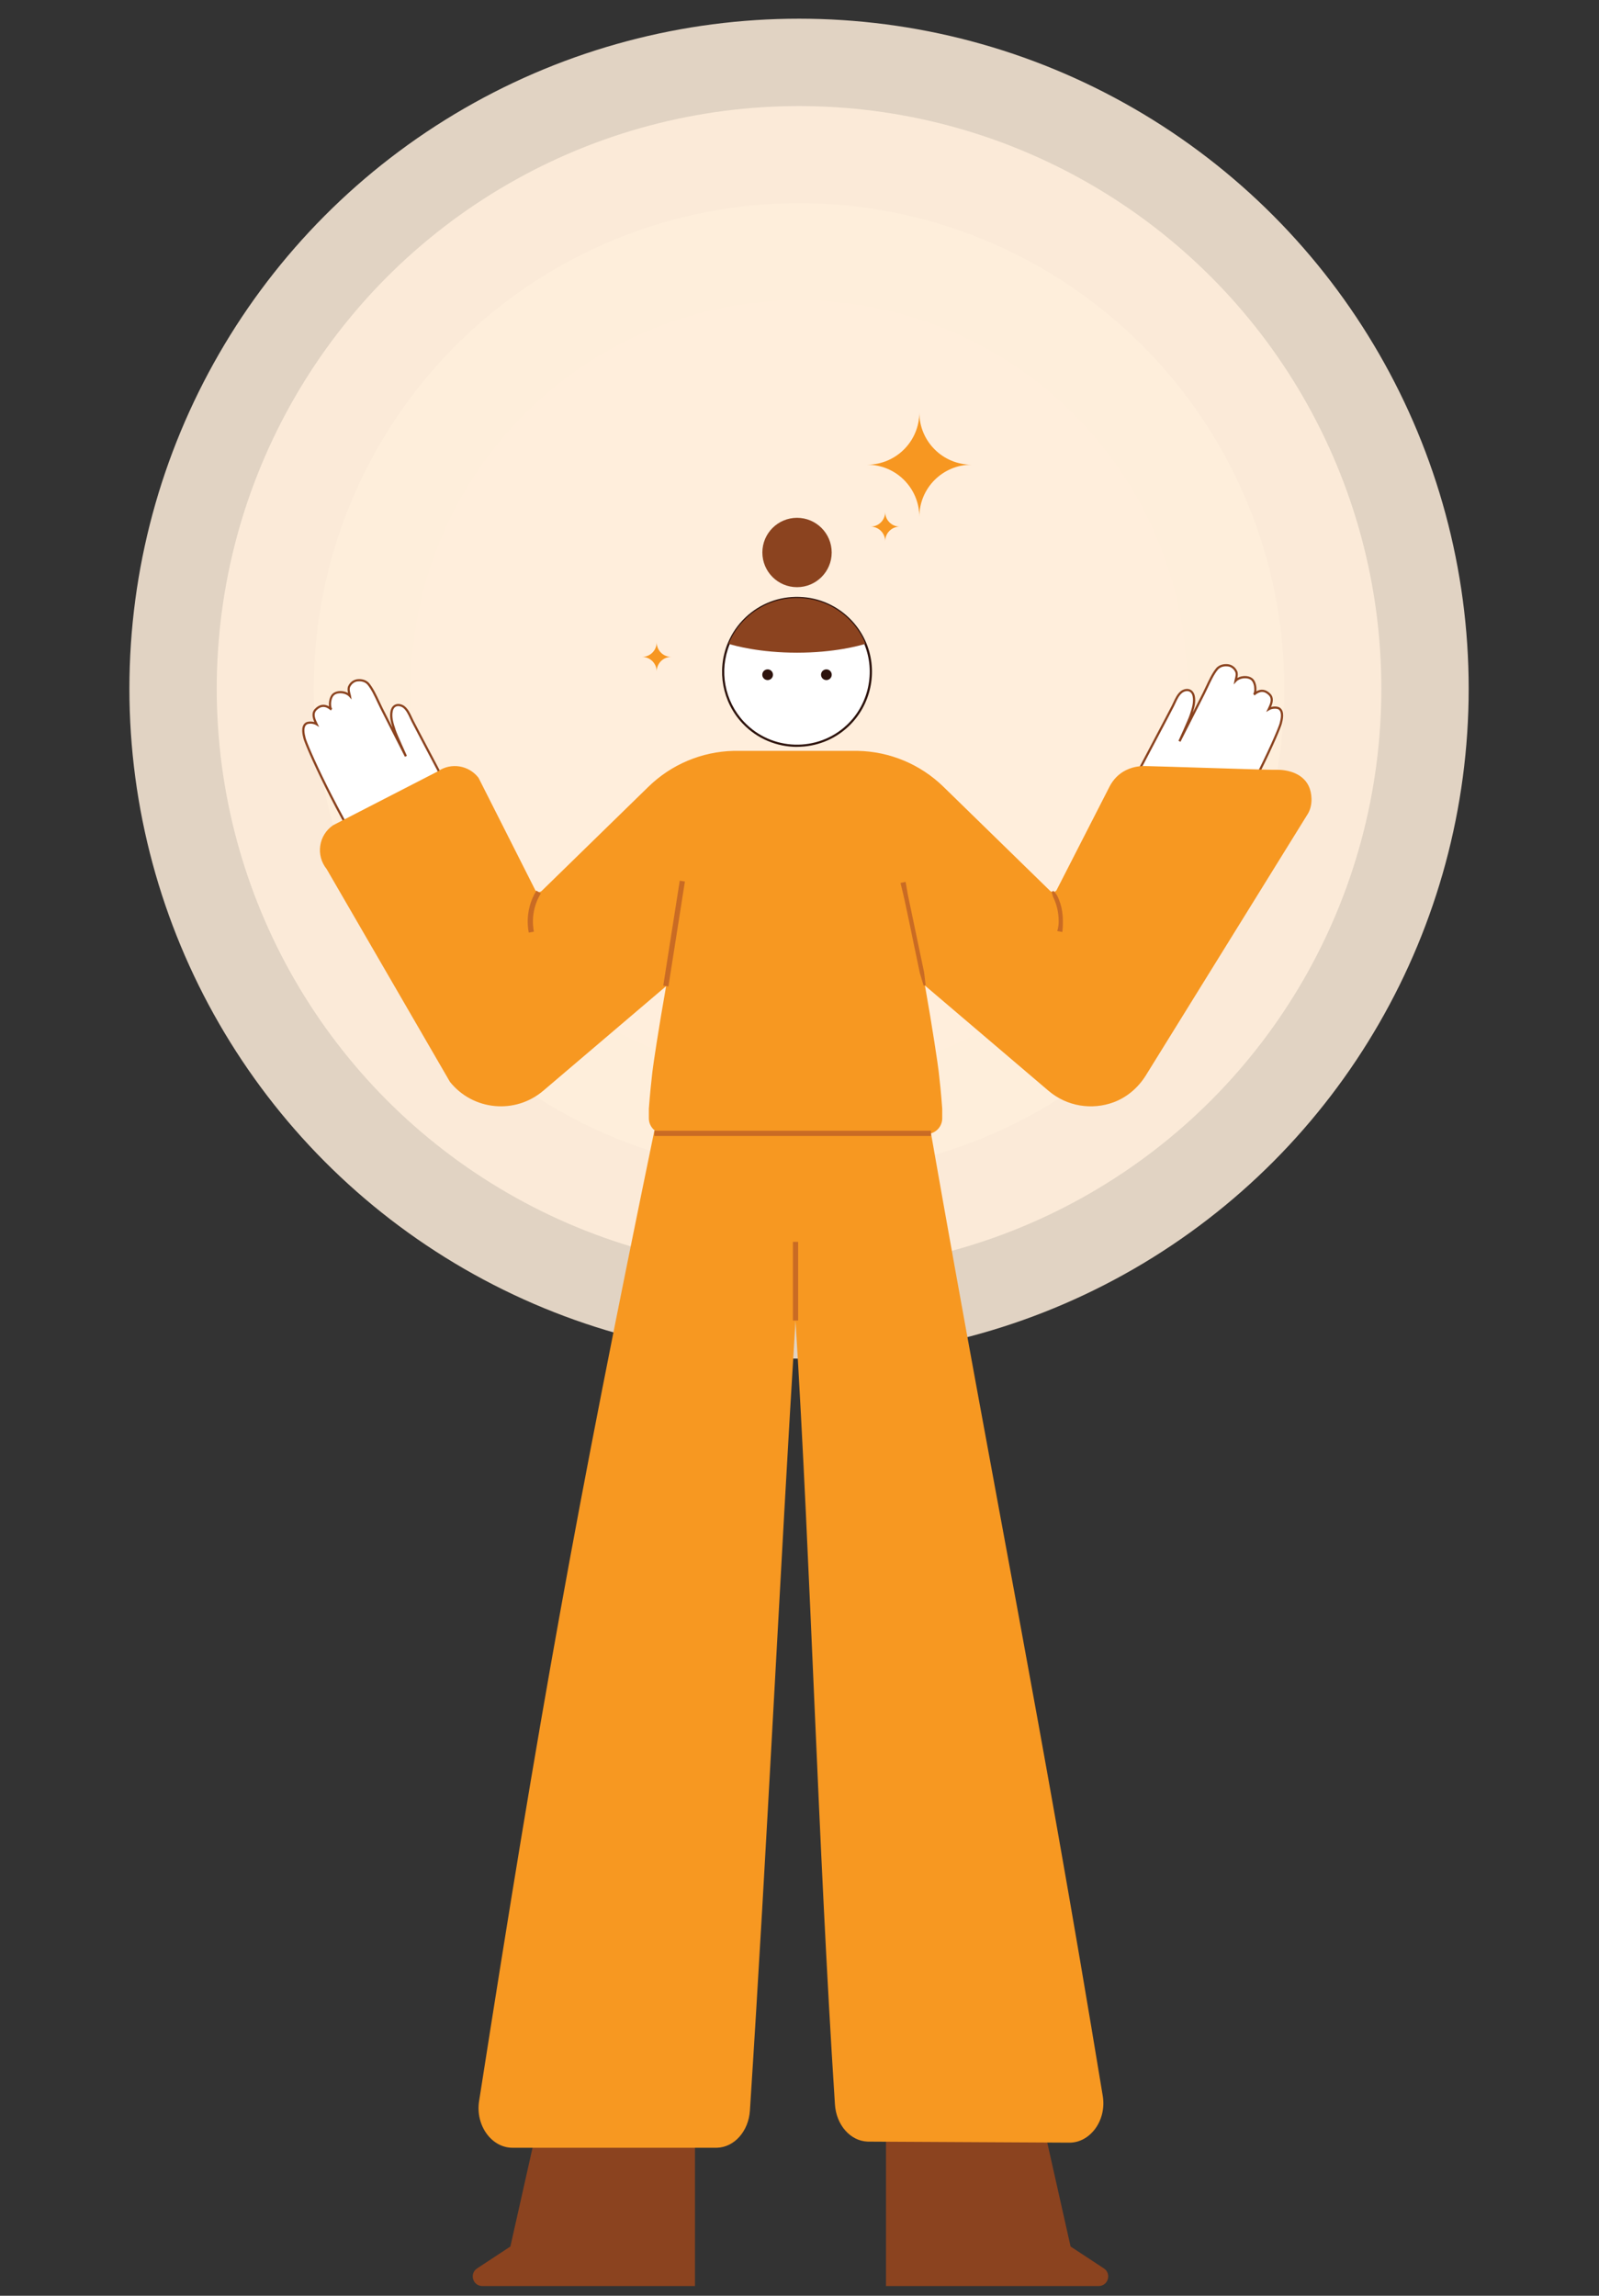
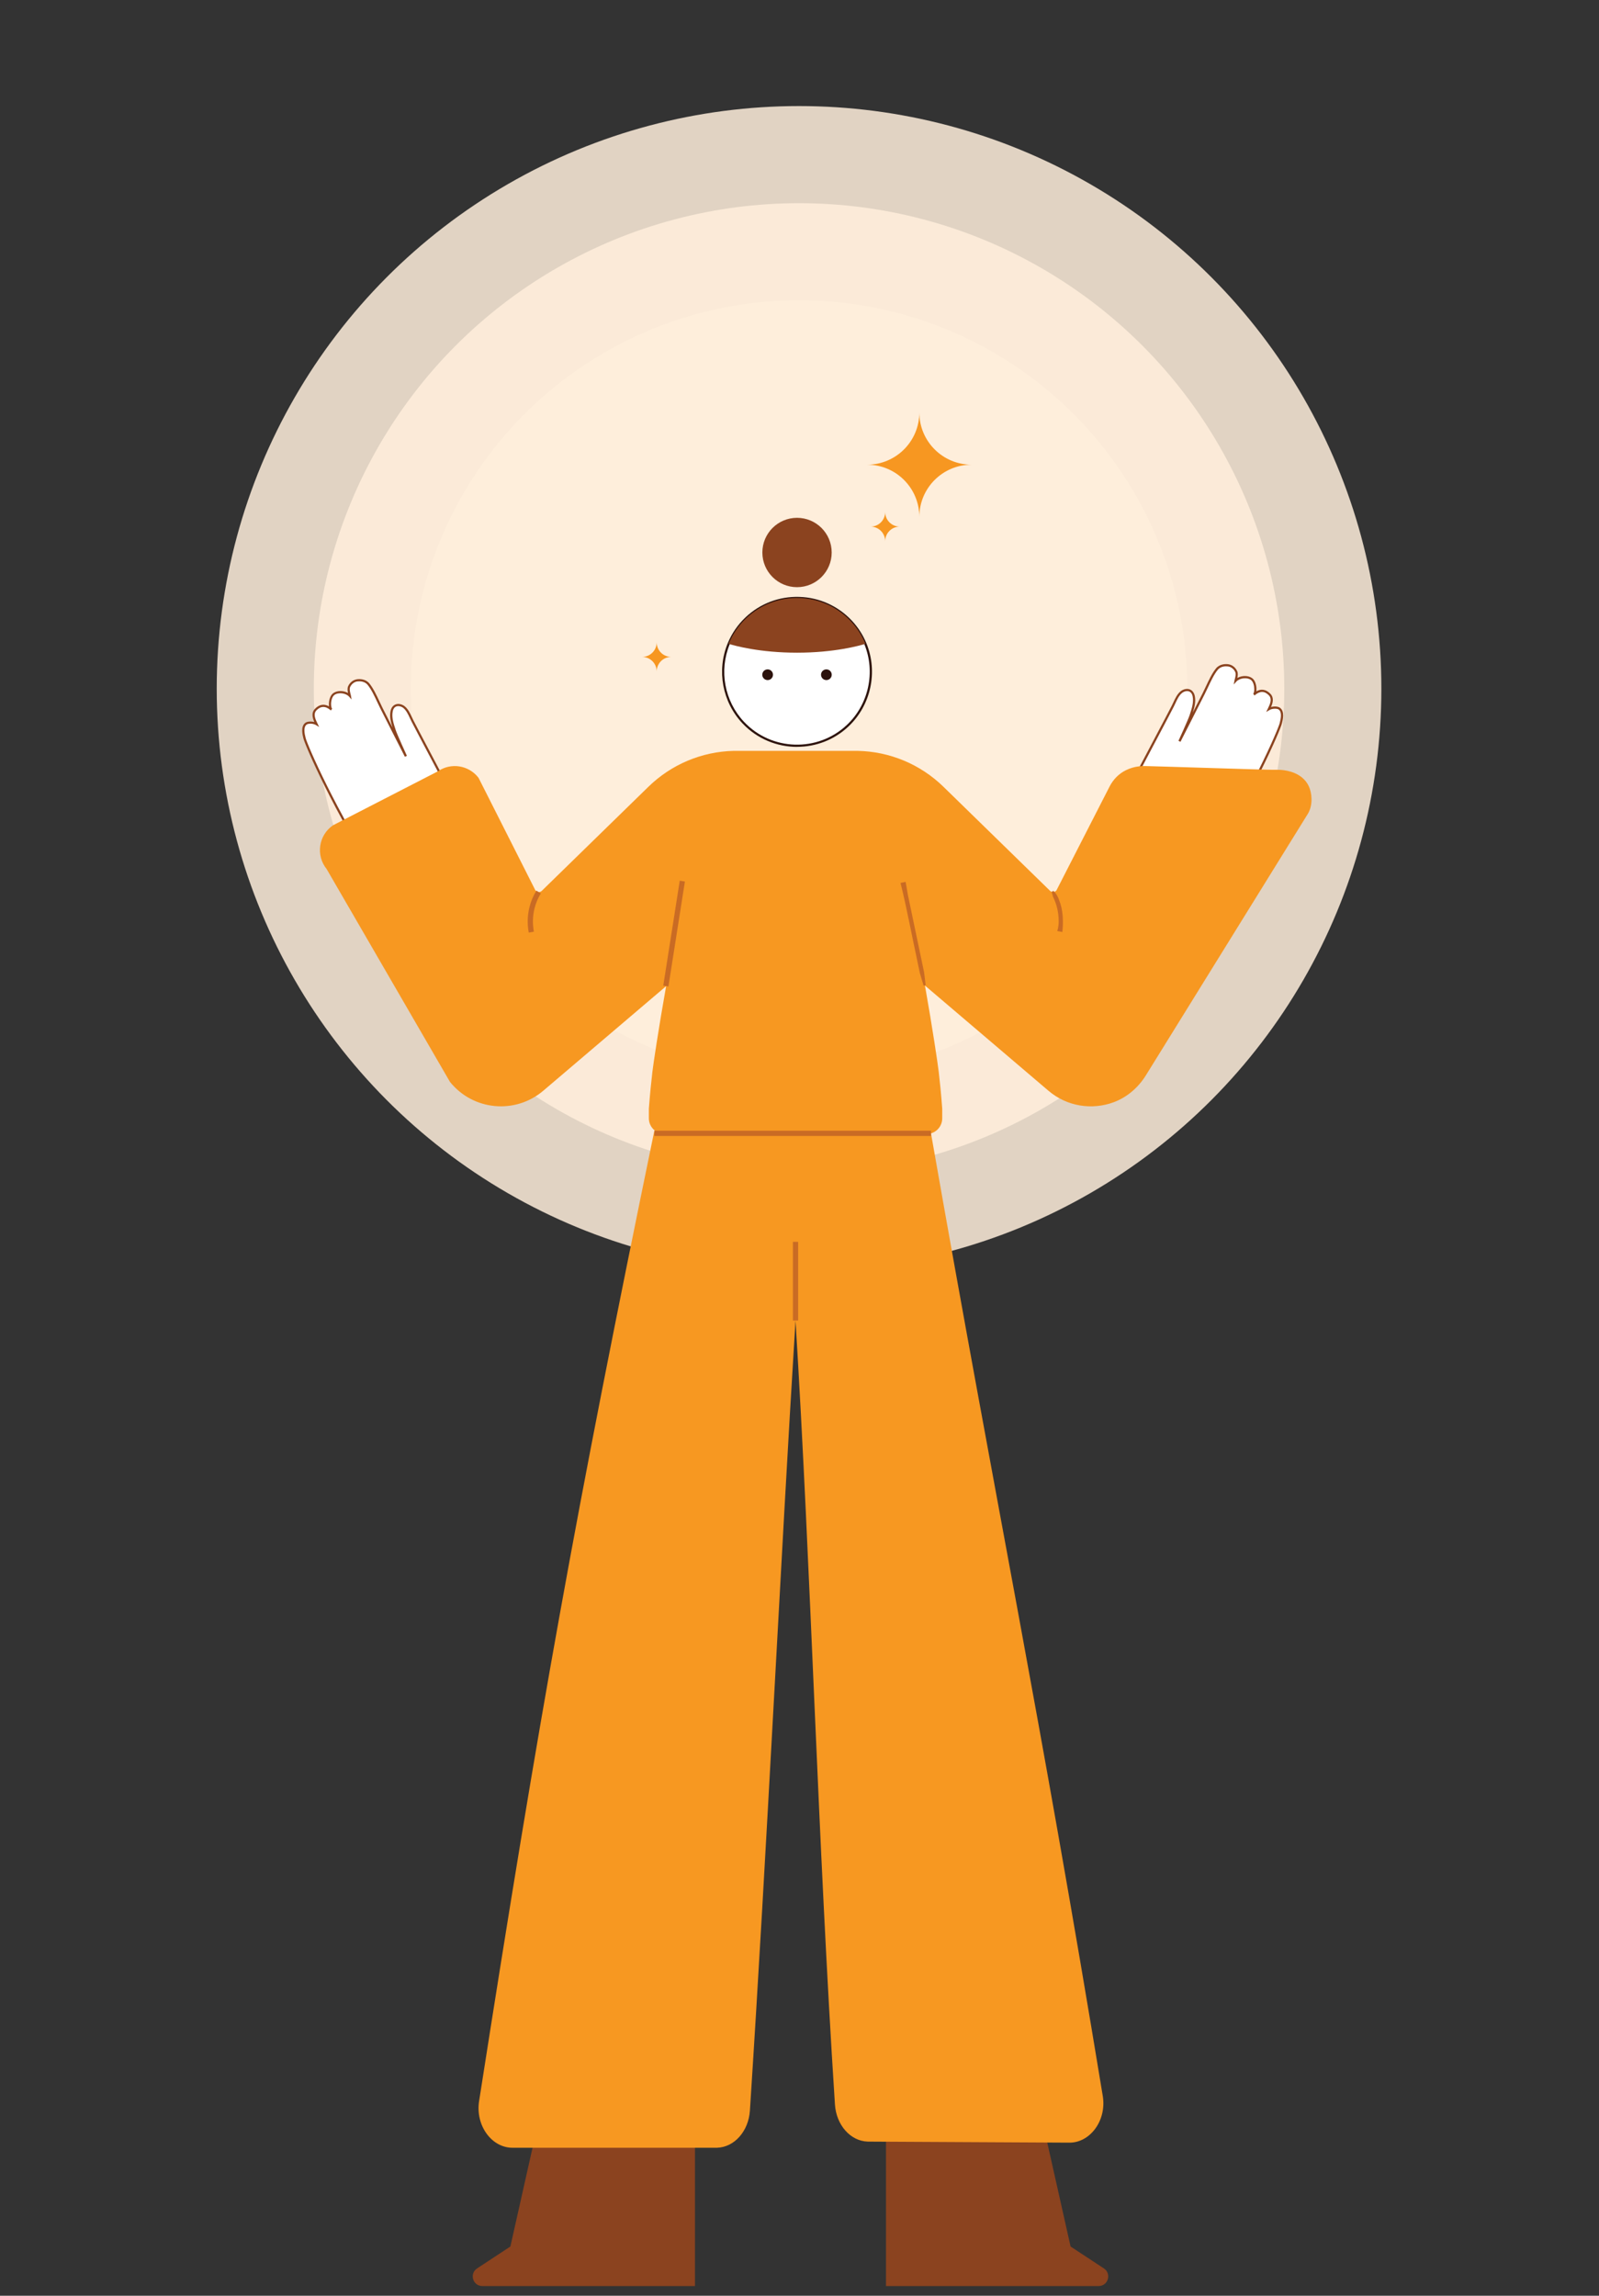
<svg xmlns="http://www.w3.org/2000/svg" viewBox="0 0 349.2 501.12">
  <rect x="0" y="0" width="349.2" height="501.12" fill="#333333" stroke="none" />
  <defs>
    <style>.cls-1{fill:#8b431f;}.cls-2{fill:#fff;}.cls-3{fill:#ffeedc;mix-blend-mode:multiply;opacity:.85;}.cls-4{fill:#f79721;}.cls-5{isolation:isolate;}.cls-6{fill:#2d130d;}.cls-7{fill:#c96b24;}.cls-8{fill:#f79821;}</style>
  </defs>
  <g class="cls-5">
    <g id="Layer_2">
      <circle class="cls-3" cx="174.5" cy="150.32" r="84.78" />
      <circle class="cls-3" cx="174.5" cy="150.32" r="105.97" />
      <circle class="cls-3" cx="174.5" cy="150.32" r="127.17" />
-       <circle class="cls-3" cx="174.5" cy="150.32" r="146.24" />
      <path class="cls-2" d="M83.59,193.45c-10.78-16.87-16.68-30.74-17.07-32.27-.24-.95-.59-2.51.28-3.19.5-.39,1.71-.3,2.33.08-.38-.8-1.14-2.2-.16-3.2,1.71-1.74,3.28-.09,3.44.02-.54-.4-.47-2.65.48-3.37s2.69-.54,3.52.37c0,0,0,0,0,0-.04-.23-.46-1.35-.17-2.02.32-.71.98-1.27,1.77-1.37.68-.09,1.77-.01,2.45.82,1.14,1.39,2.07,3.75,2.86,5.31,1.12,2.2,2.23,4.4,3.35,6.6.65,1.29,1.32,2.57,1.96,3.86,0-.01-2.11-4.59-2.46-5.66-.44-1.35-.95-2.79-.65-4.23.09-.41.29-.81.62-1.06.61-.45,1.51-.26,2.09.22.89.74,1.33,2.03,1.86,3.05.48.92.96,1.84,1.44,2.76,1.5,2.85,3,5.69,4.5,8.53.83,1.57,1.66,3.14,2.49,4.71.25.48,2.91,5.11,2.77,5.23,0,0-17.71,14.8-17.71,14.8Z" />
      <path class="cls-1" d="M83.54,193.81l-.15-.23c-10.69-16.72-16.69-30.75-17.11-32.34-.2-.78-.68-2.62.37-3.44.44-.35,1.31-.37,2-.19-.38-.85-.74-2.01.15-2.91.93-.95,1.99-1.12,3.06-.51-.03-.18-.03-.35-.03-.46,0-.78.23-1.88.91-2.4.85-.64,2.28-.63,3.26-.06-.1-.46-.17-1.04.03-1.48.37-.83,1.12-1.41,1.96-1.52.53-.07,1.83-.11,2.67.91.86,1.05,1.59,2.61,2.24,4,.23.49.44.95.65,1.36l2.18,4.29c-.38-1.19-.7-2.41-.43-3.67.11-.52.36-.95.72-1.2.74-.54,1.76-.29,2.39.23.72.6,1.15,1.5,1.55,2.37.12.26.24.51.36.75.48.92.96,1.84,1.44,2.76,1.49,2.85,3,5.69,4.5,8.53l2.49,4.71c.05.1.22.39.44.79,2.53,4.51,2.48,4.56,2.27,4.73h0s-.34.29-17.71,14.8l-.21.18ZM67.78,157.97c-.34,0-.66.07-.83.2-.71.55-.48,1.86-.2,2.94.41,1.57,6.33,15.4,16.9,31.97,1.9-1.59,15.99-13.36,17.39-14.53-.24-.61-1.7-3.2-2.27-4.22-.23-.4-.39-.7-.45-.8l-2.49-4.71c-1.5-2.84-3.01-5.68-4.5-8.53-.48-.92-.97-1.84-1.44-2.76-.13-.24-.25-.5-.37-.77-.38-.82-.78-1.67-1.42-2.21-.48-.39-1.27-.6-1.8-.22-.26.19-.45.51-.53.91-.28,1.31.16,2.63.58,3.91l.06.19c.34,1.05,2.43,5.59,2.45,5.64l-.44.21c-.43-.86-.87-1.72-1.31-2.58-.22-.42-.43-.85-.65-1.27l-3.35-6.6c-.21-.41-.43-.88-.66-1.37-.63-1.36-1.35-2.89-2.17-3.89-.69-.84-1.79-.79-2.24-.74-.66.08-1.28.57-1.58,1.23-.2.46.02,1.26.12,1.64.03.11.05.19.06.24l.14.83-.56-.63c-.73-.8-2.37-.98-3.2-.35-.5.38-.73,1.28-.72,2.01,0,.51.11.85.22.96l.02.02-.29.39s0,0,0,0c-.02-.01-.03-.03-.05-.04,0,0-.02-.01-.02-.02-1.08-.95-2.11-.94-3.05.01-.81.82-.23,2.01.15,2.79l.42.87-.7-.43c-.32-.19-.79-.3-1.22-.3Z" />
      <path class="cls-2" d="M262.63,190.16c10.78-16.87,16.68-30.74,17.07-32.27.24-.95.59-2.51-.28-3.19-.5-.39-1.71-.3-2.33.08.38-.8,1.14-2.2.16-3.2-1.71-1.74-3.28-.09-3.44.02.54-.4.47-2.65-.48-3.37s-2.69-.54-3.52.37c0,0,0,0,0,0,.04-.23.46-1.35.17-2.02-.32-.71-.98-1.27-1.77-1.37-.68-.09-1.77-.01-2.45.82-1.14,1.39-2.07,3.75-2.86,5.31-1.12,2.2-2.23,4.4-3.35,6.6-.65,1.29-1.32,2.57-1.96,3.86,0-.01,2.11-4.59,2.46-5.66.44-1.35.95-2.79.65-4.23-.09-.41-.29-.81-.62-1.06-.61-.45-1.51-.26-2.09.22-.89.74-1.33,2.03-1.86,3.05-.48.92-.96,1.84-1.44,2.76-1.5,2.85-3,5.69-4.5,8.53-.83,1.57-1.66,3.14-2.49,4.71-.25.48-2.91,5.11-2.77,5.23,0,0,17.71,14.8,17.71,14.8Z" />
      <path class="cls-1" d="M262.47,190.35c-17.36-14.51-17.71-14.8-17.71-14.8h0c-.21-.18-.26-.22,2.27-4.73.22-.4.39-.69.44-.79l2.49-4.71c1.5-2.84,3.01-5.68,4.5-8.53.48-.92.96-1.84,1.44-2.76.12-.24.24-.49.36-.75.41-.87.83-1.77,1.55-2.37.63-.52,1.65-.77,2.39-.23.35.26.61.69.72,1.2.27,1.26-.05,2.48-.43,3.67l2.18-4.29c.21-.41.42-.87.65-1.36.65-1.38,1.38-2.95,2.24-4,.84-1.02,2.15-.98,2.67-.91.84.11,1.59.69,1.96,1.52.2.44.13,1.01.03,1.48.98-.57,2.41-.59,3.26.06.68.51.92,1.61.91,2.4,0,.11,0,.28-.03.46,1.06-.61,2.13-.44,3.06.51.88.9.53,2.06.15,2.91.69-.19,1.55-.16,2,.19,1.05.82.57,2.66.37,3.44-.41,1.59-6.42,15.62-17.11,32.34l-.15.23-.21-.18ZM277.22,154.99l-.7.43.42-.87c.38-.78.95-1.97.15-2.79-.94-.96-1.96-.96-3.05-.01,0,0-.02.02-.02.02-.02.01-.03.03-.05.04,0,0,0,0,0,0l-.29-.39.02-.02c.11-.11.22-.44.22-.96,0-.73-.22-1.63-.72-2.01-.83-.63-2.47-.45-3.2.35l-.56.63.14-.83s.03-.13.06-.24c.11-.38.33-1.18.12-1.64-.29-.66-.91-1.15-1.58-1.23-.44-.06-1.55-.1-2.24.74-.82,1-1.54,2.54-2.17,3.89-.23.49-.45.96-.66,1.37l-3.35,6.6c-.22.42-.43.85-.65,1.27-.44.86-.88,1.72-1.31,2.58l-.44-.21s2.11-4.59,2.45-5.64l.06-.19c.42-1.28.85-2.6.58-3.91-.08-.4-.27-.73-.53-.91-.53-.39-1.32-.18-1.8.22-.64.53-1.04,1.38-1.42,2.21-.12.26-.24.52-.37.77-.48.92-.96,1.84-1.44,2.76-1.49,2.85-3,5.69-4.5,8.53l-2.49,4.71c-.05.1-.22.4-.45.8-.57,1.02-2.03,3.61-2.27,4.22,1.4,1.17,15.49,12.94,17.39,14.53,10.56-16.57,16.49-30.4,16.9-31.97.28-1.08.51-2.39-.2-2.94-.17-.14-.49-.2-.83-.2-.43,0-.91.1-1.22.3Z" />
      <path class="cls-8" d="M285.62,177.62s-.05.09-.06.11l-35.3,56.97c-1.66,2.68-4.12,4.82-7.08,5.91-4.68,1.72-10.13.95-14.21-2.52l-26.97-22.96c1.67,9.4,2.82,17.23,3,18.78.24,2.04.53,4.81.77,8.11v2.04c.02,1.57-1.01,2.9-2.44,3.33-.31.09-.64.14-.98.14l-28.6.13-28.61-.13c-.84,0-1.61-.31-2.21-.81-.76-.64-1.24-1.59-1.23-2.66v-2.04c.25-3.3.54-6.06.78-8.11.18-1.55,1.33-9.31,2.99-18.65l-26.82,22.82c-6.13,5.21-15.33,4.35-20.38-1.92l-26.94-46.47c-2.41-2.99-1.76-7.39,1.4-9.55l22.91-11.78c2.86-1.97,6.76-1.33,8.87,1.43l12.41,24.55c.34.45,1.01.5,1.41.1l23.29-22.72c4.99-4.86,11.62-7.65,18.57-7.82.22,0,.44,0,.66,0h25.93c.16,0,.33,0,.5,0,7.01.13,13.71,2.92,18.74,7.82l23.29,22.72c.4.4,1.07.36,1.41-.1l11.59-22.64c.78-1.53,2-2.8,3.54-3.56.01,0,.02-.01.04-.02,1.92-.95,3.7-.92,4.45-.9,3.3.07,26.67.84,27.82.81.04,0,.38,0,.84,0,0,0,.67,0,1.22.07.8.11,4.2.53,5.6,3.51.67,1.41.98,4.01-.18,6Z" />
      <path class="cls-1" d="M226.65,458.53h-33.16v40.47h46.43c2.08,0,2.89-2.7,1.15-3.85l-7.27-4.78-7.15-31.84Z" />
      <path class="cls-1" d="M118.61,458.53h33.16v40.47h-46.43c-2.08,0-2.89-2.7-1.15-3.85l7.27-4.78,7.15-31.84Z" />
      <path class="cls-8" d="M233.37,467.7l-43.86-.23c-3.78-.11-6.88-3.61-7.17-8.11-3.75-57.78-5.25-116.89-8.61-171.1-3.36,54.21-6.21,114.66-9.96,172.44-.29,4.5-3.39,8-7.17,8.11h-44.52c-4.61.13-8.3-4.78-7.45-10.19,13.27-84.93,21.03-128.19,38.29-211.89.59.5,1.37.81,2.21.81l28.61.13,28.6-.13c.34,0,.67-.05.98-.14,14.62,83.25,23.78,126.65,37.51,210.11.89,5.41-2.84,10.32-7.45,10.19Z" />
      <circle class="cls-1" cx="174.06" cy="120.6" r="7.57" />
      <path class="cls-2" d="M185.13,158.4c-6.48,6.11-16.69,5.81-22.81-.67-4.48-4.75-5.52-11.51-3.19-17.19.85-2.07,2.13-3.99,3.86-5.62,6.48-6.11,16.69-5.81,22.81.67,1.4,1.48,2.46,3.16,3.19,4.95,2.46,6,1.14,13.15-3.86,17.86Z" />
      <path class="cls-6" d="M174.07,163.03c-4.36,0-8.7-1.72-11.92-5.13-4.4-4.66-5.67-11.51-3.24-17.45.89-2.17,2.21-4.09,3.92-5.71,3.18-3,7.34-4.58,11.71-4.45,4.37.13,8.43,1.95,11.44,5.13,1.39,1.48,2.48,3.17,3.24,5.02,2.55,6.23.98,13.51-3.92,18.13-3.16,2.98-7.2,4.45-11.23,4.45ZM174.05,130.77c-4.07,0-7.92,1.53-10.89,4.33-1.67,1.57-2.95,3.43-3.81,5.54-2.36,5.76-1.13,12.41,3.14,16.93,6.01,6.37,16.09,6.67,22.47.66h0c4.75-4.48,6.28-11.55,3.81-17.6-.73-1.8-1.79-3.44-3.14-4.87-2.91-3.09-6.85-4.86-11.1-4.98-.16,0-.32,0-.48,0Z" />
      <path class="cls-1" d="M188.99,140.54c-1.33.41-6.8,1.93-14.93,1.93s-13.6-1.51-14.93-1.93c.85-2.07,2.13-3.99,3.86-5.62,6.48-6.11,16.69-5.81,22.81.67,1.4,1.48,2.46,3.16,3.19,4.95Z" />
      <circle class="cls-6" cx="167.64" cy="147.28" r="1.17" />
      <circle class="cls-6" cx="180.47" cy="147.28" r="1.17" />
      <rect class="cls-7" x="173.16" y="271.07" width="1.14" height="17.18" />
      <rect class="cls-7" x="135.62" y="203.22" width="23.19" height="1.14" transform="translate(-76.96 317.58) rotate(-81.07)" />
      <path class="cls-7" d="M201.71,215.14c-.3-.92-.55-1.84-.83-2.76l-.59-2.81c-1.12-5.16-2.34-11.73-3.63-16.84,0,0,1.12-.23,1.12-.23l.49,2.83c.84,4.03,2.09,10,2.94,14.05,0,0,.59,2.81.59,2.81.12.95.25,1.9.35,2.86l-.44.09h0Z" />
      <path class="cls-7" d="M230.04,194.46c.6.54.99,1.23,1.25,1.99.9,2.22.94,4.63.72,6.99,0,0-1.12-.21-1.12-.21.23-.7.32-1.43.31-2.16,0-1.82-.4-3.65-1.22-5.29l-.32-1.09.38-.23h0Z" />
      <path class="cls-7" d="M115.47,203.56c-.35-1.86-.29-3.8.17-5.6.32-1.25.82-2.44,1.5-3.55l.97.6c-.62,1.01-1.08,2.1-1.37,3.24-.42,1.65-.47,3.42-.15,5.11l-1.12.21Z" />
      <rect class="cls-7" x="142.91" y="246.82" width="60.4" height="1.14" />
      <path class="cls-4" d="M189.37,101.43c6.29,0,11.4,5.1,11.4,11.4,0-6.29,5.1-11.4,11.4-11.4-6.29,0-11.4-5.1-11.4-11.4,0,6.29-5.1,11.4-11.4,11.4Z" />
      <path class="cls-4" d="M190.13,114.95c1.75,0,3.18,1.42,3.18,3.18,0-1.75,1.42-3.18,3.18-3.18-1.75,0-3.18-1.42-3.18-3.18,0,1.75-1.42,3.18-3.18,3.18Z" />
      <path class="cls-4" d="M140.23,143.39c1.75,0,3.18,1.42,3.18,3.18,0-1.75,1.42-3.18,3.18-3.18-1.75,0-3.18-1.42-3.18-3.18,0,1.75-1.42,3.18-3.18,3.18Z" />
    </g>
  </g>
</svg>